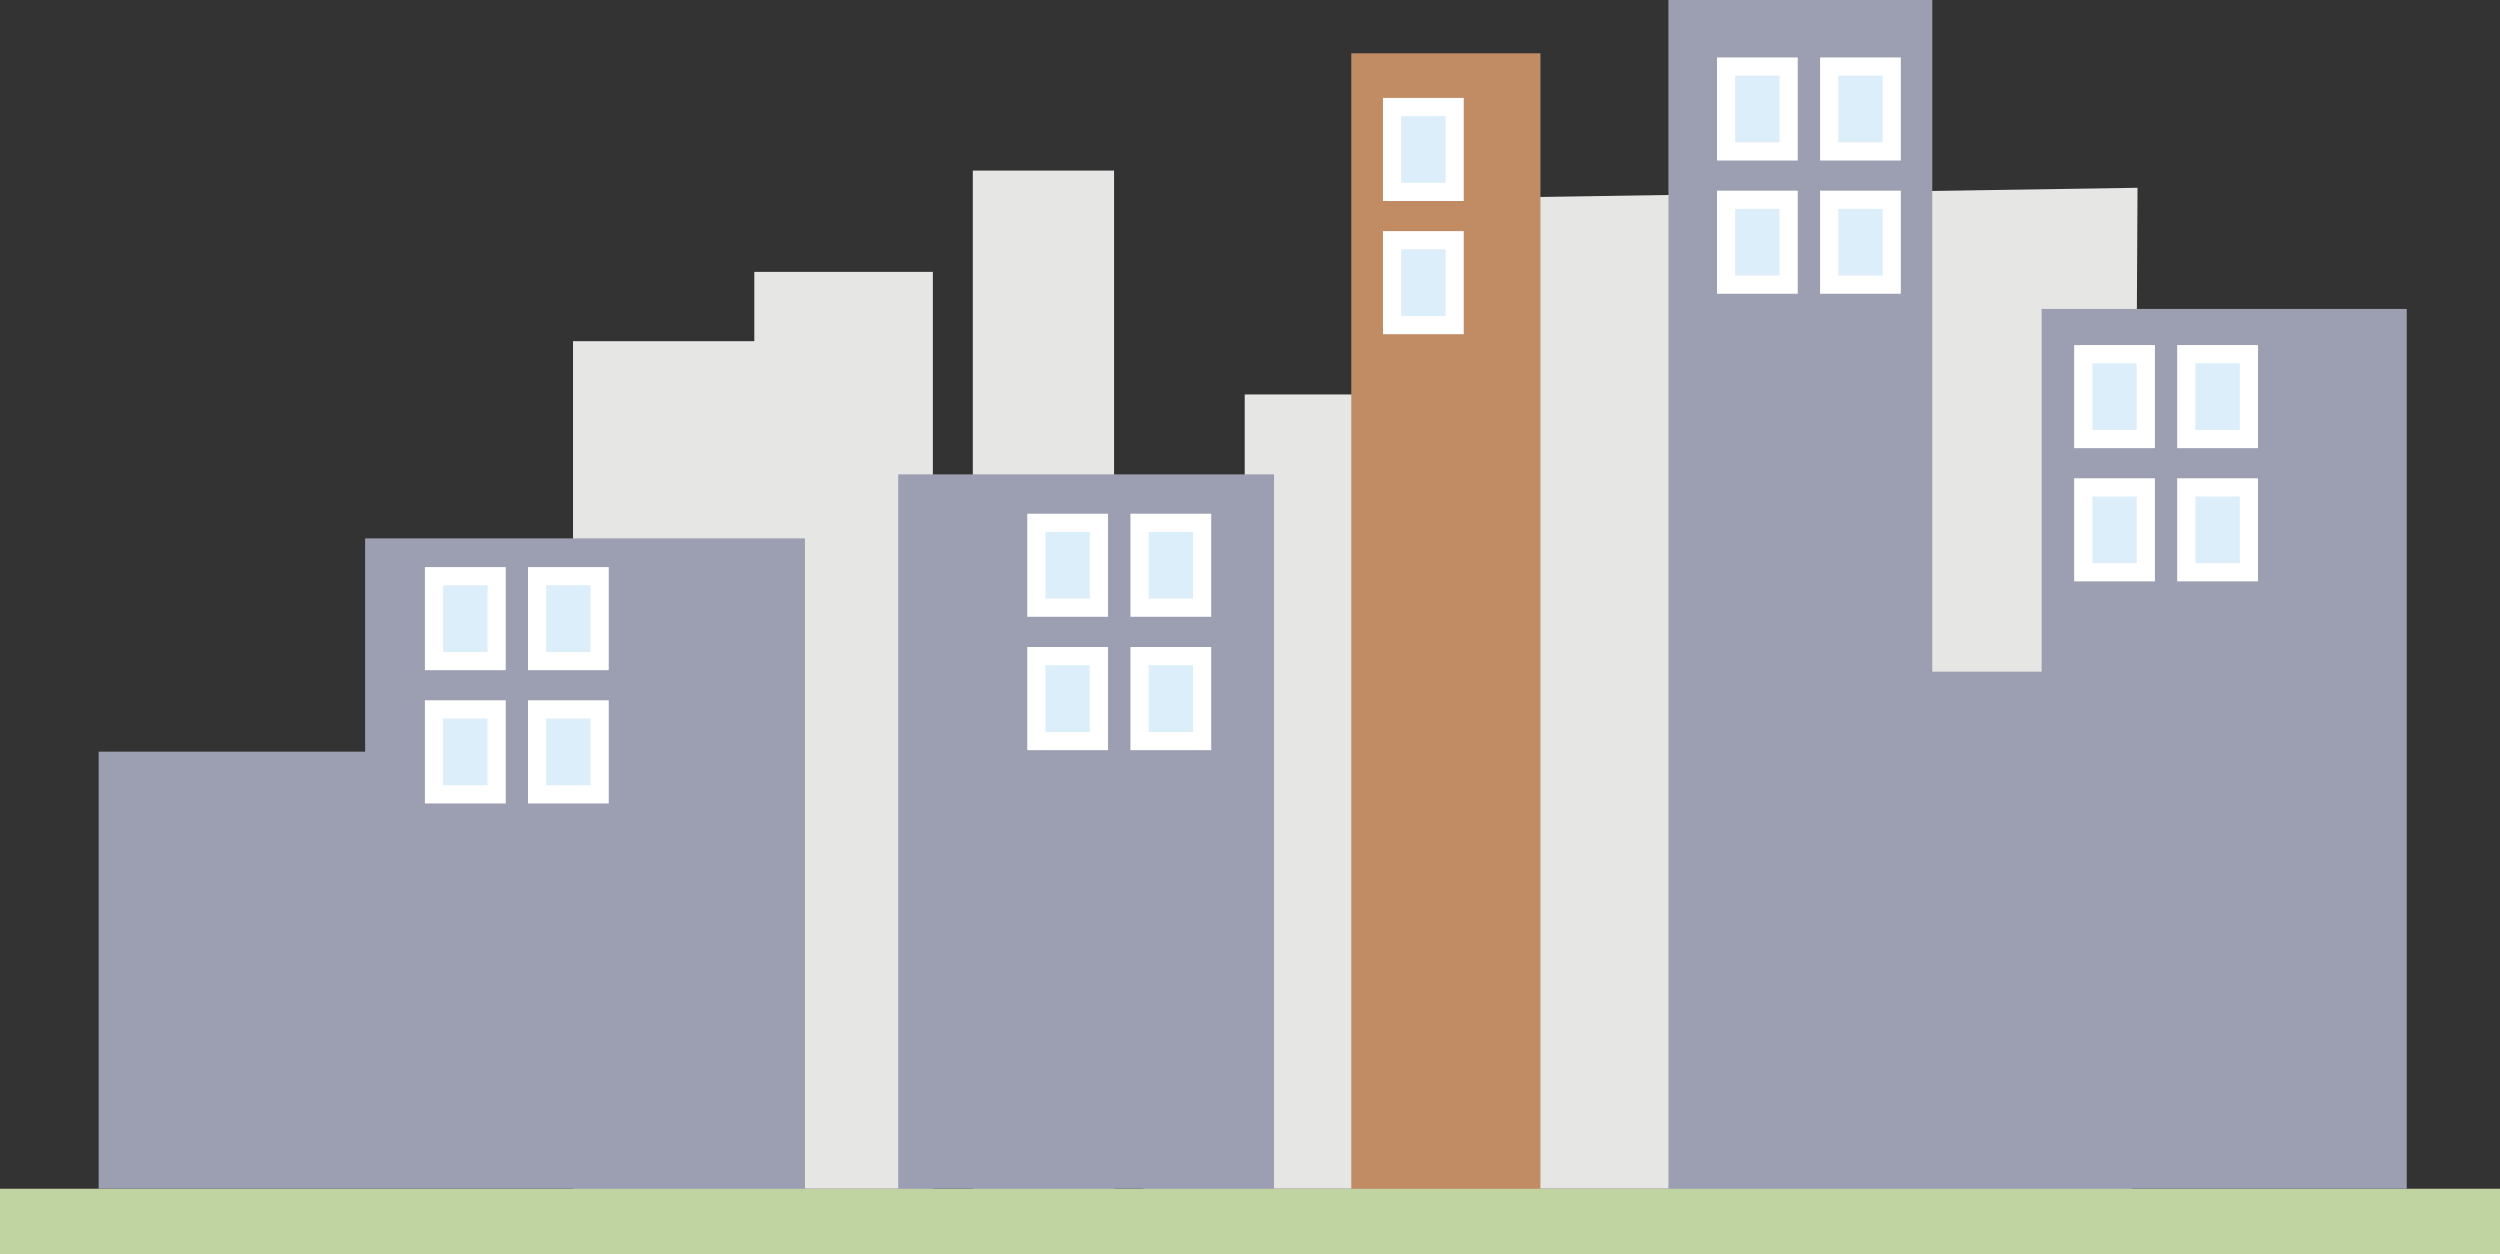
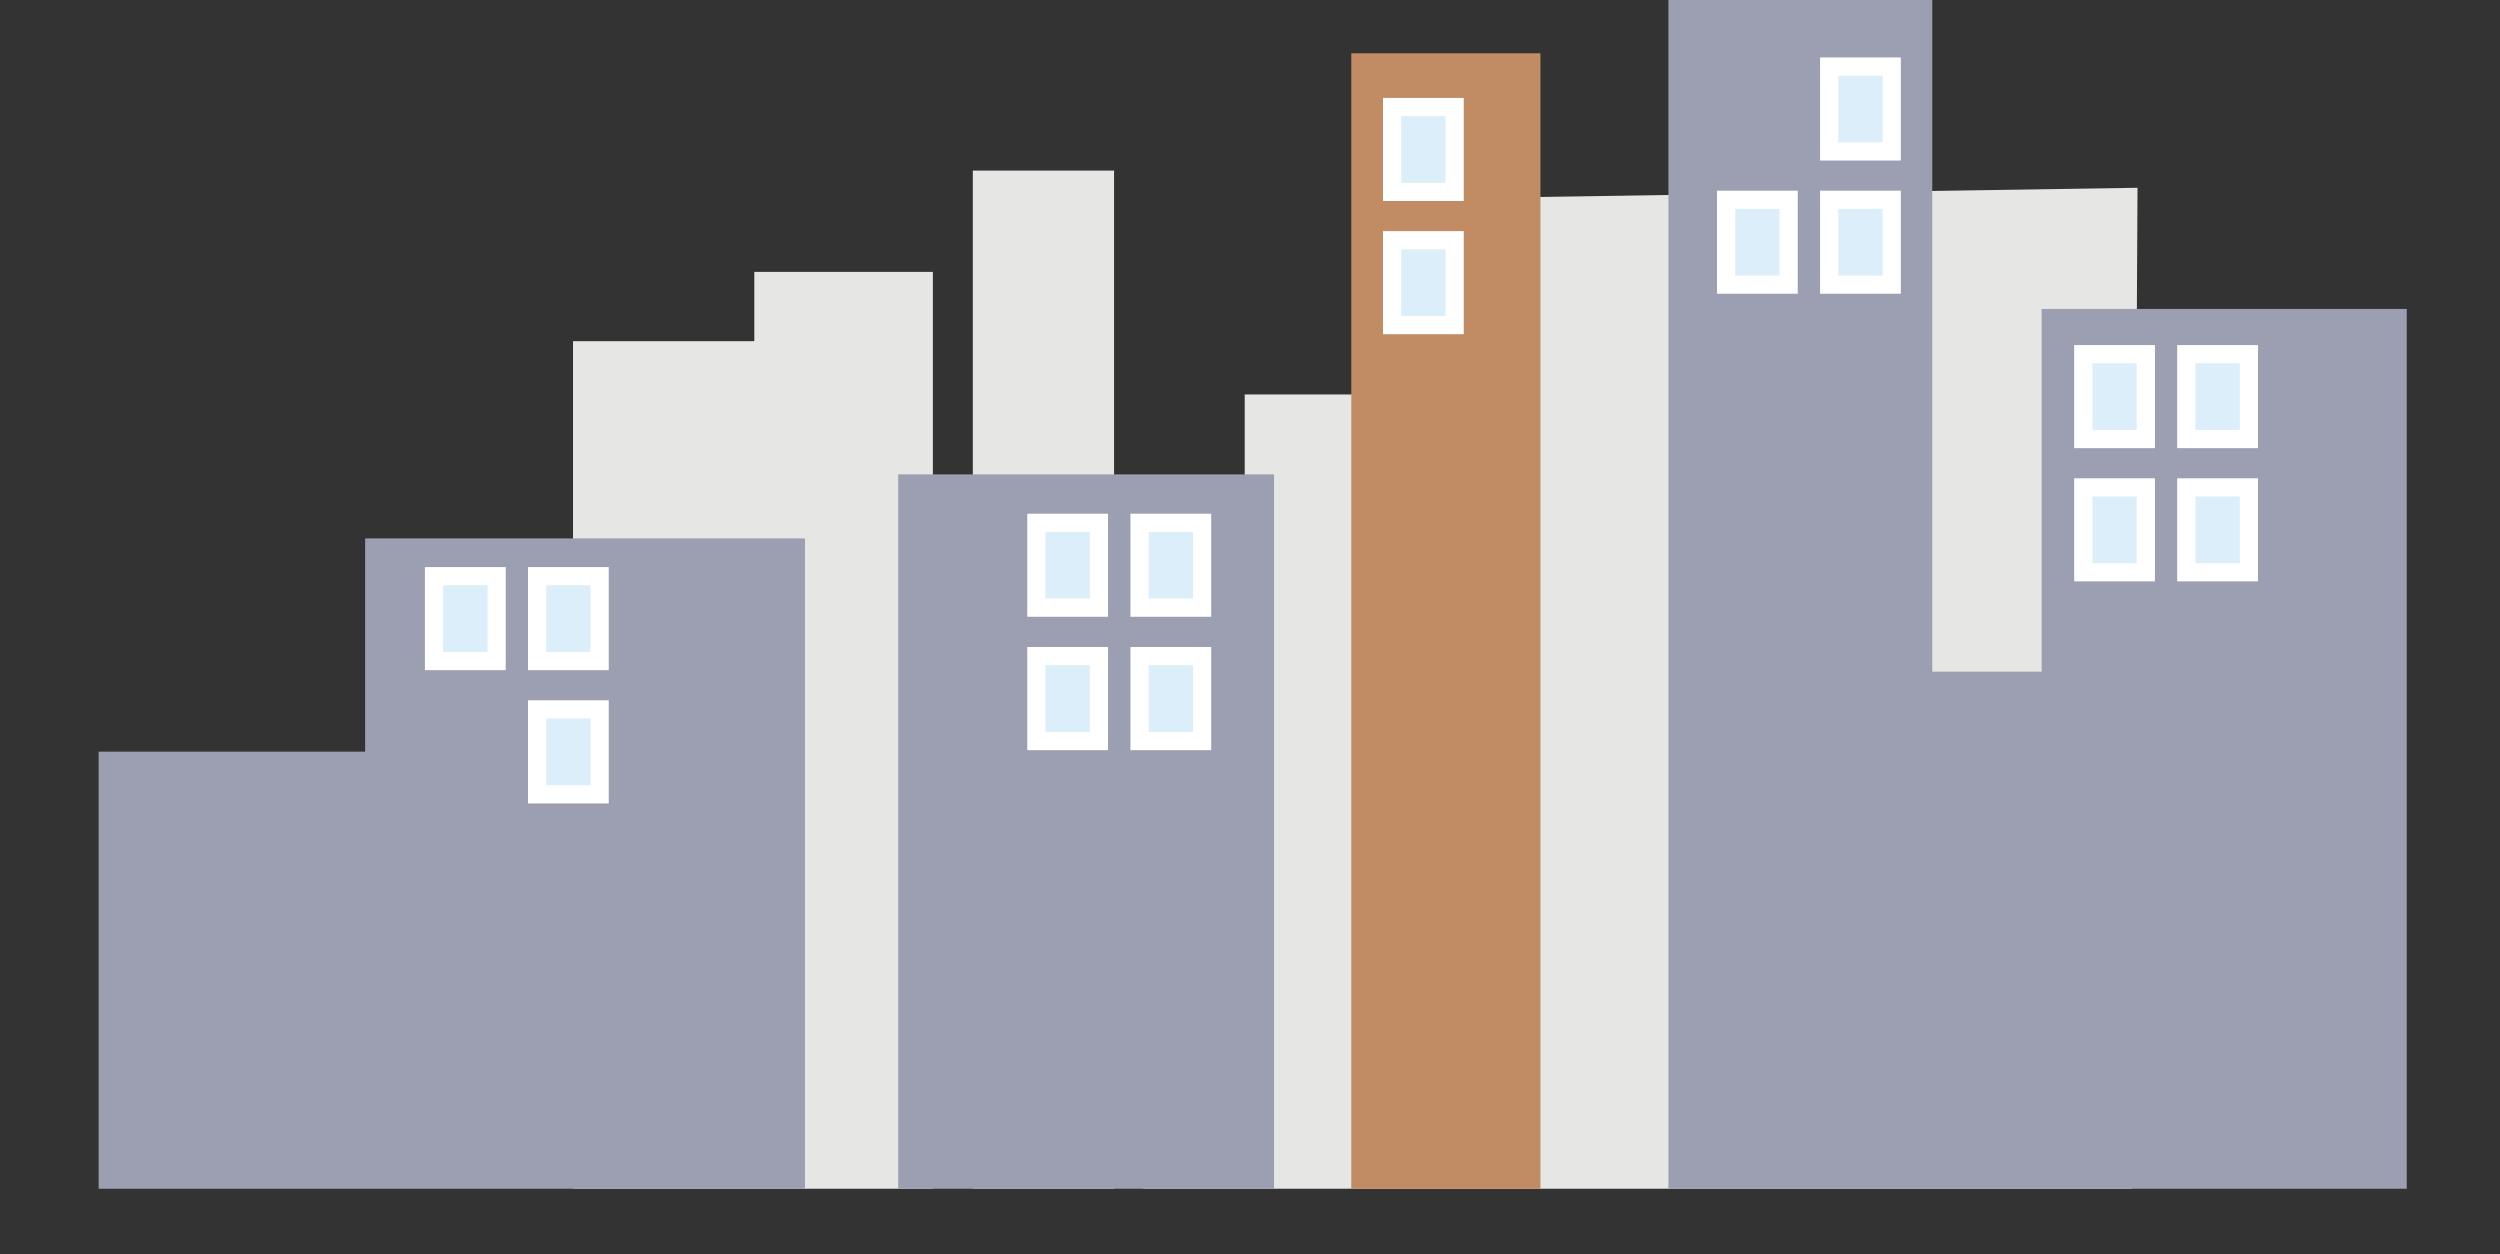
<svg xmlns="http://www.w3.org/2000/svg" id="a" viewBox="0 0 292.22 146.58">
  <rect x="0" y="0" width="292.22" height="146.58" fill="#333333" stroke="none" />
  <defs>
    <style>.b{fill:#e6e6e5;}.c{fill:#9c9eb1;}.d{fill:#bfd4a1;}.e{fill:#c18b63;}.f{fill:#dceef9;stroke:#fff;stroke-width:2.13px;}</style>
  </defs>
-   <rect class="d" x="0" y="138.95" width="292.22" height="7.63" />
  <g>
    <polygon class="b" points="88.17 39.88 66.98 39.88 66.98 138.95 88.17 138.95 95.95 138.95 109.04 138.95 109.04 31.78 88.17 31.78 88.17 39.88" />
    <polygon class="b" points="161.07 23.31 160.44 46.11 145.49 46.11 145.49 64.8 133.65 64.8 133.65 138.95 249.23 138.95 249.85 21.95 161.07 23.31" />
    <rect class="b" x="113.71" y="19.94" width="16.51" height="119.01" />
  </g>
  <polygon class="c" points="238.64 36.11 238.64 78.51 225.86 78.51 225.86 0 195.02 0 195.02 138.95 281.32 138.95 281.32 36.11 238.64 36.11" />
-   <rect class="f" x="201.76" y="7.78" width="7.31" height="9.92" />
  <rect class="f" x="213.81" y="7.78" width="7.31" height="9.92" />
  <rect class="f" x="201.76" y="23.35" width="7.31" height="9.92" />
  <rect class="f" x="213.81" y="23.35" width="7.31" height="9.92" />
  <rect class="f" x="243.51" y="41.4" width="7.31" height="9.92" />
  <rect class="f" x="255.55" y="41.4" width="7.32" height="9.92" />
  <rect class="f" x="243.51" y="56.97" width="7.31" height="9.92" />
  <rect class="f" x="255.55" y="56.97" width="7.32" height="9.92" />
  <polygon class="c" points="42.68 62.93 42.68 87.86 11.53 87.86 11.53 138.95 94.09 138.95 94.09 62.93 42.68 62.93" />
  <rect class="e" x="157.95" y="6.23" width="22.11" height="132.72" />
  <g>
    <rect class="f" x="162.72" y="12.51" width="7.31" height="9.92" />
    <rect class="f" x="162.72" y="28.08" width="7.31" height="9.92" />
  </g>
  <rect class="c" x="104.99" y="55.45" width="43.93" height="83.5" />
  <rect class="f" x="121.14" y="61.11" width="7.31" height="9.92" />
  <rect class="f" x="133.2" y="61.11" width="7.31" height="9.92" />
  <rect class="f" x="121.14" y="76.69" width="7.31" height="9.93" />
  <rect class="f" x="133.2" y="76.69" width="7.31" height="9.93" />
  <rect class="f" x="50.73" y="67.35" width="7.32" height="9.92" />
  <rect class="f" x="62.78" y="67.35" width="7.31" height="9.92" />
-   <rect class="f" x="50.73" y="82.92" width="7.32" height="9.93" />
  <rect class="f" x="62.78" y="82.92" width="7.31" height="9.93" />
</svg>